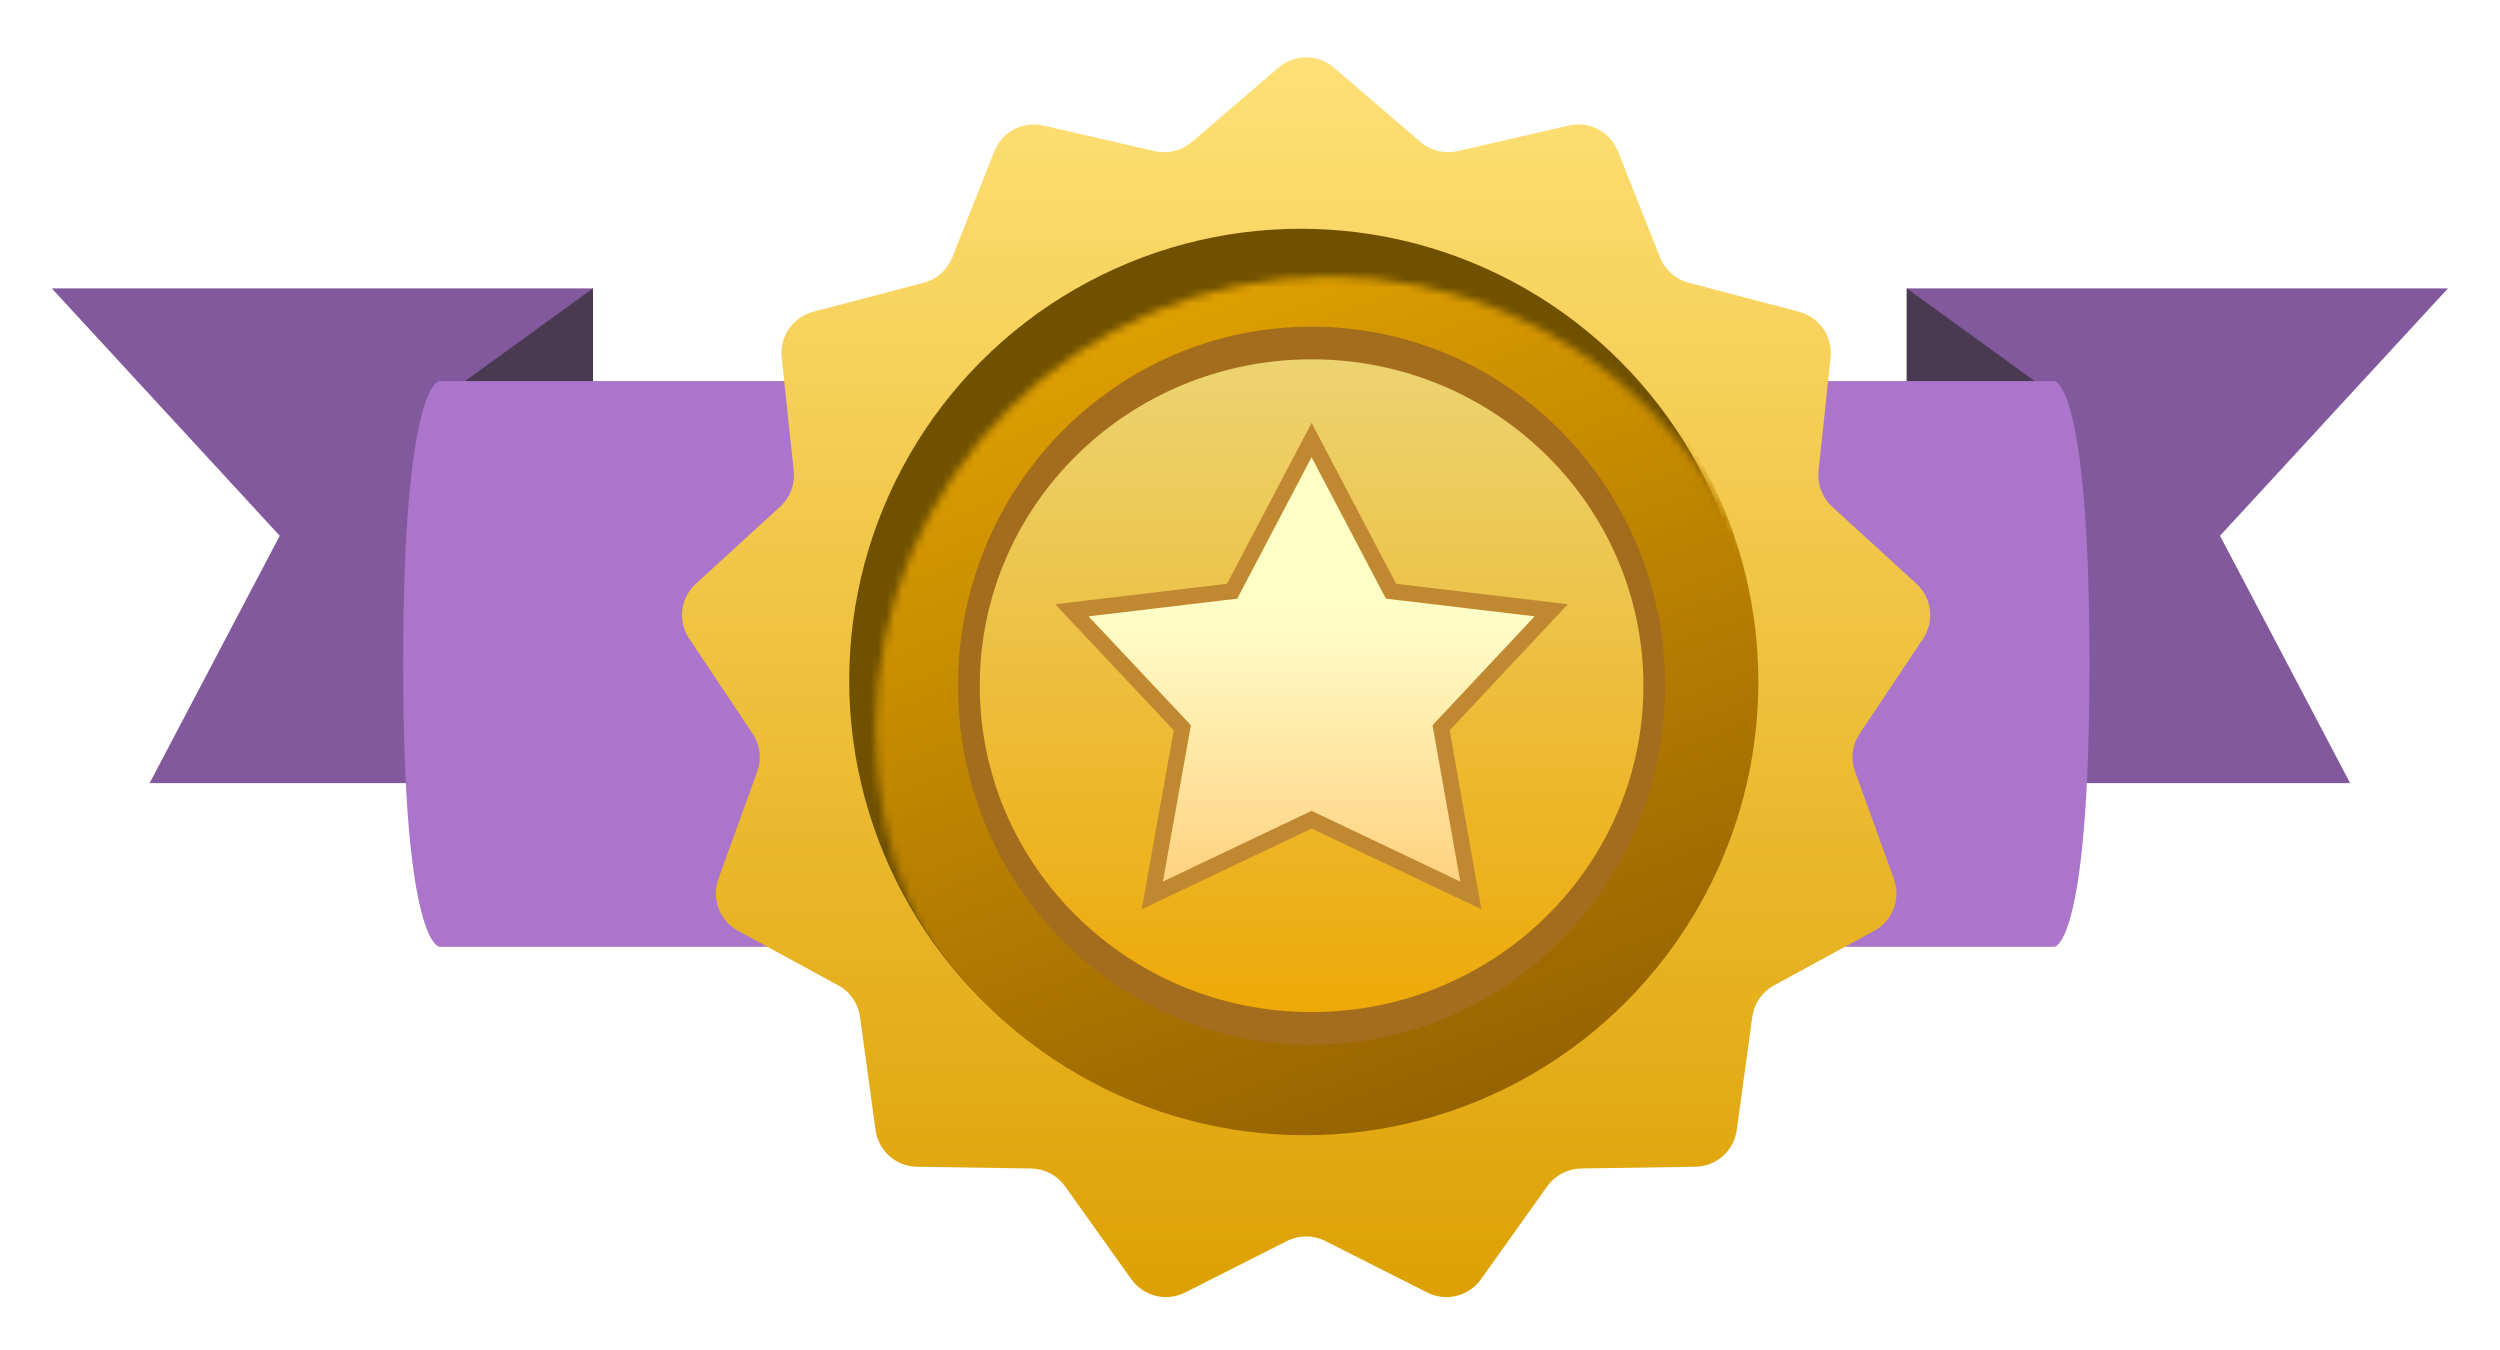
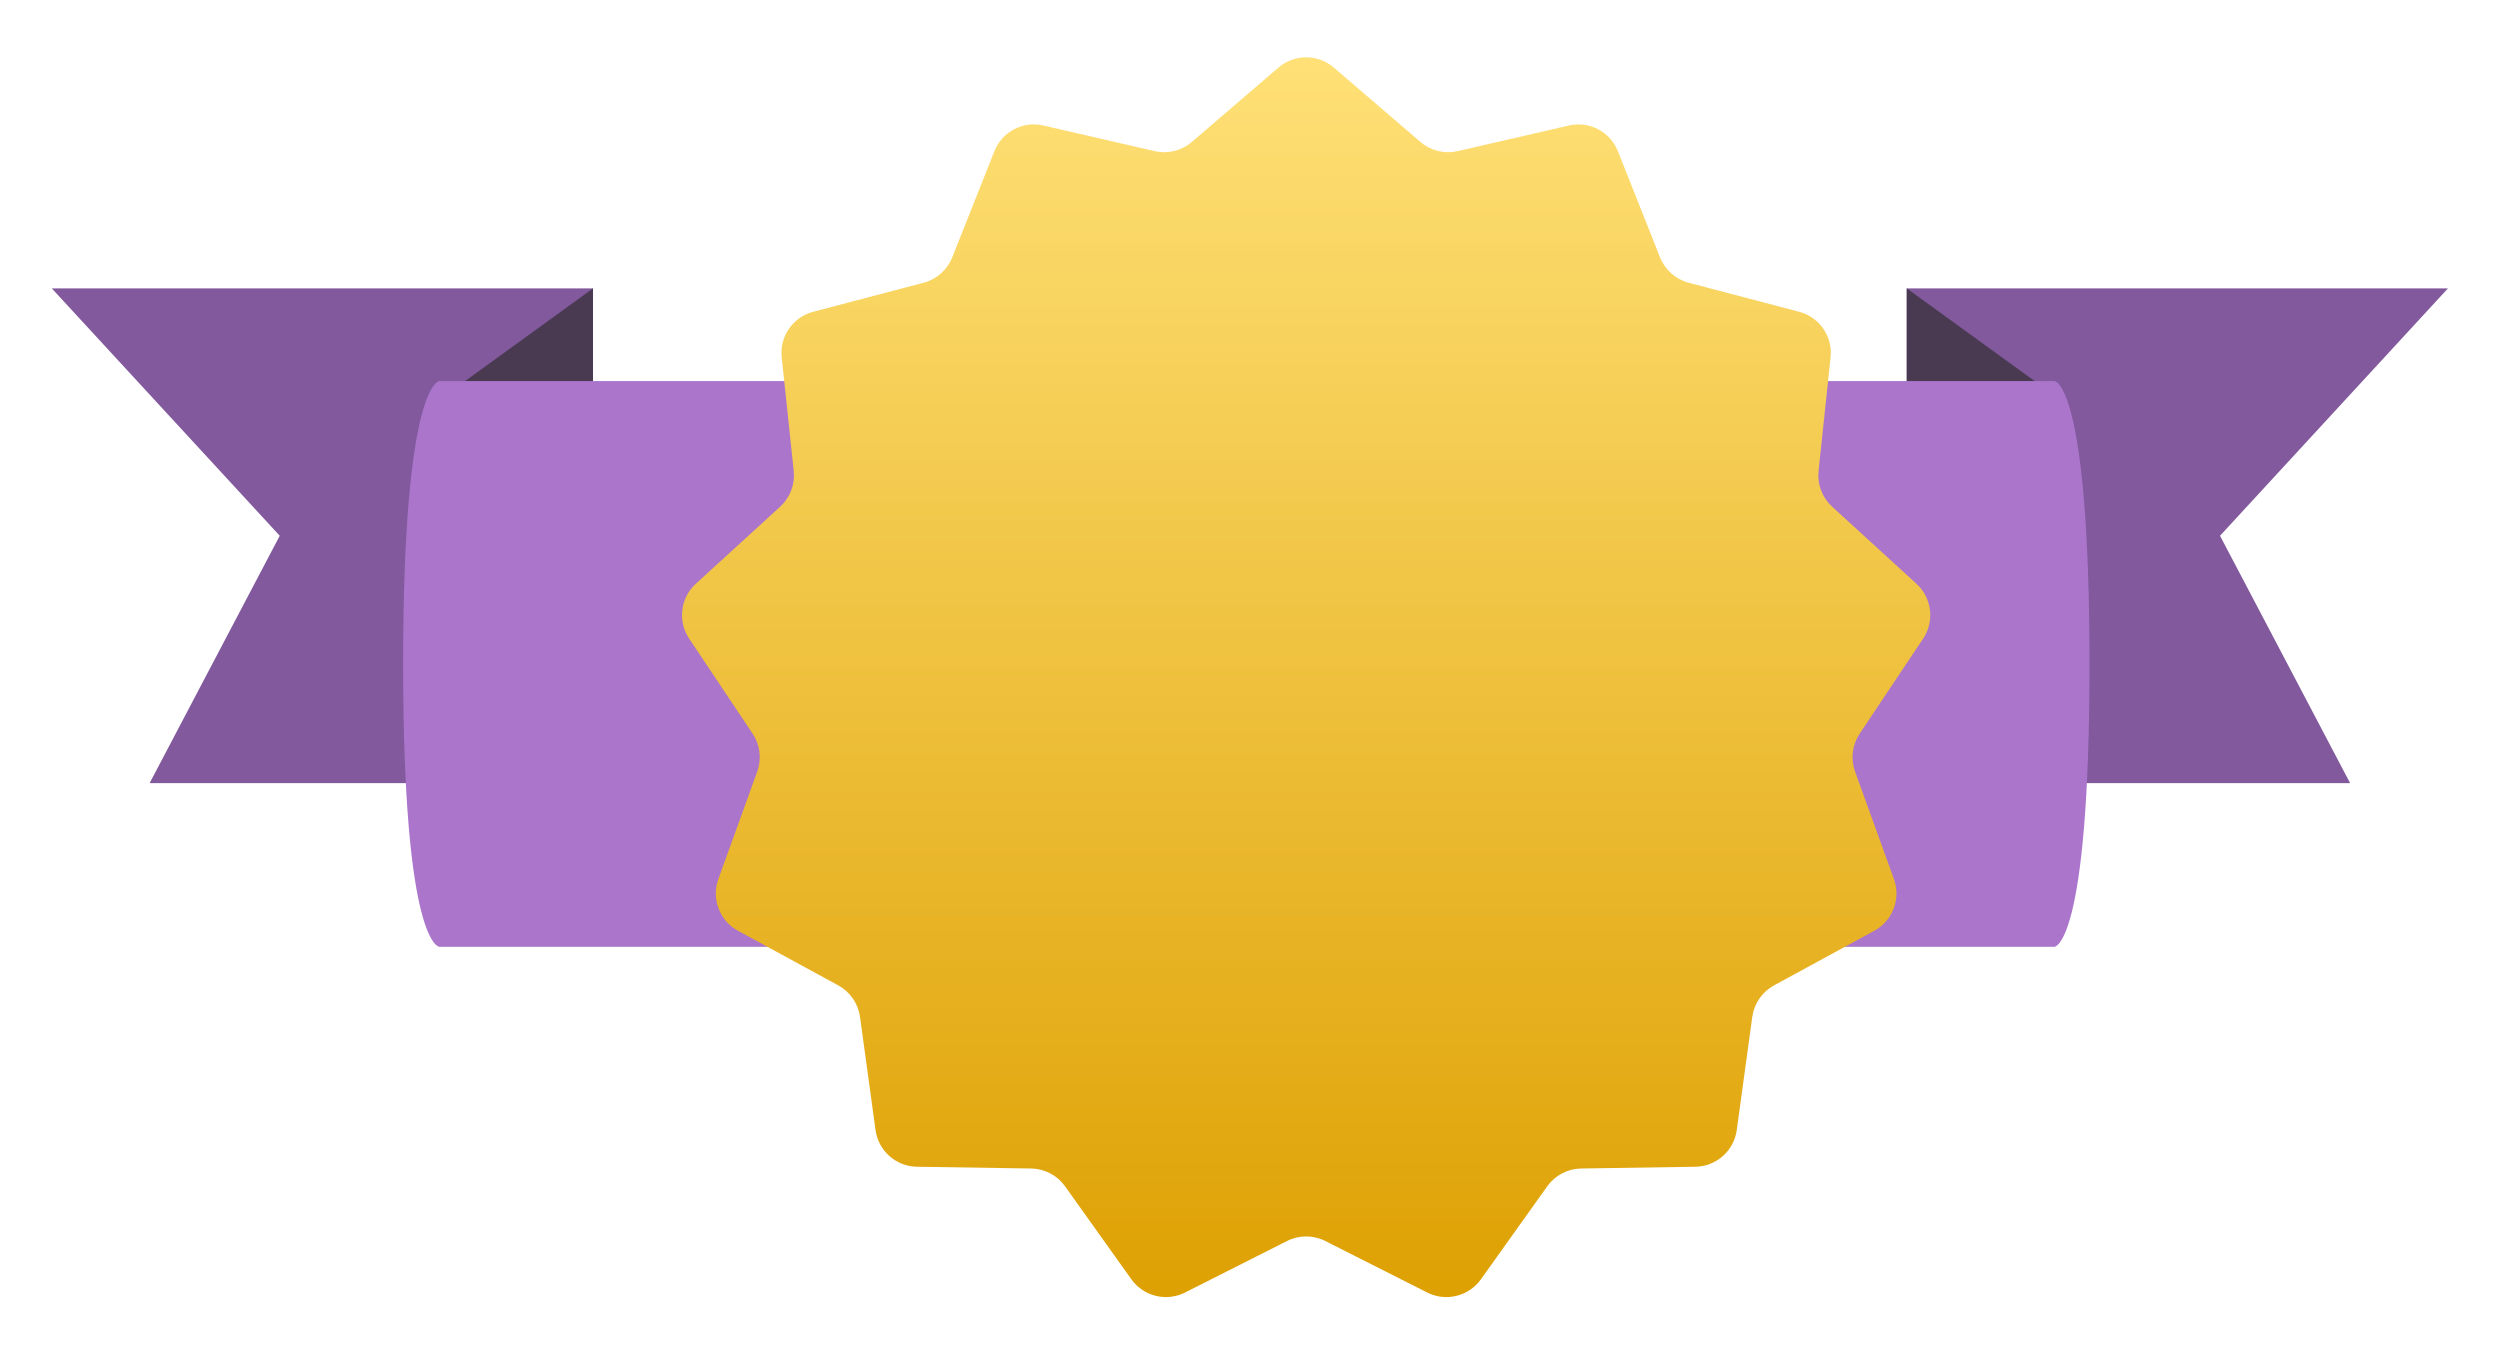
<svg xmlns="http://www.w3.org/2000/svg" width="313" height="169" viewBox="0 0 313 169" fill="none">
  <g filter="url(#filter0_d_244_377)">
    <path d="M68.759 30.62L68.759 92.568L13.247 92.568L29.538 61.594L0.999 30.62L68.759 30.62Z" fill="#81599C" />
    <path d="M233.241 30.62L233.241 92.568L288.753 92.568L272.462 61.594L301.001 30.62L233.241 30.62Z" fill="#81599C" />
    <path d="M52.67 42.279L68.76 30.62V107.049H52.67V42.279Z" fill="#493A52" />
    <path d="M249.33 42.279L233.24 30.62V107.049H249.33V42.279Z" fill="#493A52" />
    <path d="M99.473 42.226L99.473 113.058L49.53 113.058C49.53 113.058 44.987 113.058 44.987 77.642C44.987 42.226 49.53 42.226 49.53 42.226L99.473 42.226Z" fill="#AA75CB" />
    <path d="M202.996 42.226L202.996 113.058L251.728 113.058C251.728 113.058 256.12 113.058 256.12 77.642C256.12 42.226 251.728 42.226 251.728 42.226L202.996 42.226Z" fill="#AA75CB" />
    <path d="M154.583 2.973C156.574 1.263 159.516 1.263 161.507 2.973L172.356 12.29C173.637 13.391 175.365 13.816 177.01 13.438L190.946 10.229C193.504 9.64 196.109 11.007 197.077 13.447L202.353 26.739C202.976 28.308 204.308 29.488 205.941 29.917L219.772 33.553C222.311 34.22 223.981 36.641 223.705 39.251L222.2 53.473C222.022 55.152 222.653 56.815 223.9 57.954L234.457 67.601C236.395 69.372 236.749 72.292 235.292 74.474L227.35 86.367C226.412 87.772 226.198 89.538 226.772 91.126L231.637 104.574C232.53 107.042 231.487 109.792 229.182 111.047L216.623 117.887C215.14 118.695 214.129 120.159 213.9 121.832L211.958 136.001C211.601 138.601 209.4 140.551 206.775 140.592L192.476 140.812C190.788 140.838 189.212 141.665 188.232 143.039L179.928 154.682C178.404 156.819 175.548 157.523 173.205 156.339L160.442 149.889C158.935 149.128 157.156 149.128 155.649 149.889L142.885 156.339C140.542 157.523 137.687 156.819 136.162 154.682L127.858 143.039C126.878 141.665 125.303 140.838 123.614 140.812L109.315 140.592C106.691 140.551 104.489 138.601 104.133 136.001L102.191 121.832C101.961 120.159 100.951 118.695 99.468 117.887L86.909 111.047C84.604 109.792 83.561 107.042 84.454 104.574L89.318 91.126C89.893 89.538 89.678 87.772 88.741 86.367L80.799 74.474C79.341 72.292 79.696 69.372 81.633 67.601L92.191 57.954C93.437 56.815 94.068 55.152 93.89 53.473L92.385 39.251C92.109 36.641 93.78 34.22 96.318 33.553L110.149 29.917C111.782 29.488 113.114 28.308 113.737 26.739L119.013 13.447C119.982 11.007 122.586 9.64 125.144 10.229L139.08 13.438C140.726 13.816 142.453 13.391 143.734 12.29L154.583 2.973Z" fill="url(#paint0_linear_244_377)" />
-     <ellipse cx="157.364" cy="79.685" rx="56.529" ry="56.529" fill="#705100" />
    <mask id="mask0_244_377" style="mask-type:alpha" maskUnits="userSpaceOnUse" x="104" y="29" width="114" height="114">
      <circle cx="160.91" cy="85.916" r="56.778" fill="#C28B37" />
    </mask>
    <g mask="url(#mask0_244_377)">
-       <circle cx="157.886" cy="79.869" r="56.778" fill="url(#paint1_linear_244_377)" />
-     </g>
-     <ellipse cx="158.726" cy="80.366" rx="44.27" ry="44.951" fill="#A36D1D" />
-     <ellipse opacity="0.8" cx="158.726" cy="80.367" rx="41.545" ry="40.864" fill="url(#paint2_linear_244_377)" />
-     <path d="M159.611 51.296L158.726 49.612L157.841 51.296L148.777 68.538L130.684 70.69L128.716 70.924L130.073 72.368L142.543 85.636L139.125 104.709L138.782 106.624L140.539 105.788L158.726 97.138L176.912 105.788L178.666 106.622L178.326 104.71L174.939 85.636L187.379 72.367L188.732 70.923L186.768 70.69L168.674 68.538L159.611 51.296Z" fill="url(#paint3_linear_244_377)" stroke="#C18832" stroke-width="2" />
+       </g>
  </g>
  <defs>
    <filter id="filter0_d_244_377" x="0.216" y="0.907" width="312.538" height="167.756" filterUnits="userSpaceOnUse" color-interpolation-filters="sRGB">
      <feFlood flood-opacity="0" result="BackgroundImageFix" />
      <feColorMatrix in="SourceAlpha" type="matrix" values="0 0 0 0 0 0 0 0 0 0 0 0 0 0 0 0 0 0 127 0" result="hardAlpha" />
      <feOffset dx="5.484" dy="5.484" />
      <feGaussianBlur stdDeviation="3.134" />
      <feComposite in2="hardAlpha" operator="out" />
      <feColorMatrix type="matrix" values="0 0 0 0 0 0 0 0 0 0 0 0 0 0 0 0 0 0 0.3 0" />
      <feBlend mode="normal" in2="BackgroundImageFix" result="effect1_dropShadow_244_377" />
      <feBlend mode="normal" in="SourceGraphic" in2="effect1_dropShadow_244_377" result="shape" />
    </filter>
    <linearGradient id="paint0_linear_244_377" x1="158.045" y1="0" x2="158.045" y2="160.733" gradientUnits="userSpaceOnUse">
      <stop stop-color="#FFE178" />
      <stop offset="1" stop-color="#DD9F00" />
    </linearGradient>
    <linearGradient id="paint1_linear_244_377" x1="141.018" y1="23.156" x2="181.883" y2="131.447" gradientUnits="userSpaceOnUse">
      <stop stop-color="#E4A400" />
      <stop offset="1" stop-color="#966301" />
    </linearGradient>
    <linearGradient id="paint2_linear_244_377" x1="158.726" y1="39.502" x2="158.726" y2="121.231" gradientUnits="userSpaceOnUse">
      <stop stop-color="#FFEC86" />
      <stop offset="1" stop-color="#FFB802" />
    </linearGradient>
    <linearGradient id="paint3_linear_244_377" x1="158.726" y1="68.832" x2="158.726" y2="102.624" gradientUnits="userSpaceOnUse">
      <stop stop-color="#FEFFC5" />
      <stop offset="0.161" stop-color="#FFFAC5" />
      <stop offset="1" stop-color="#FFD585" />
    </linearGradient>
  </defs>
</svg>